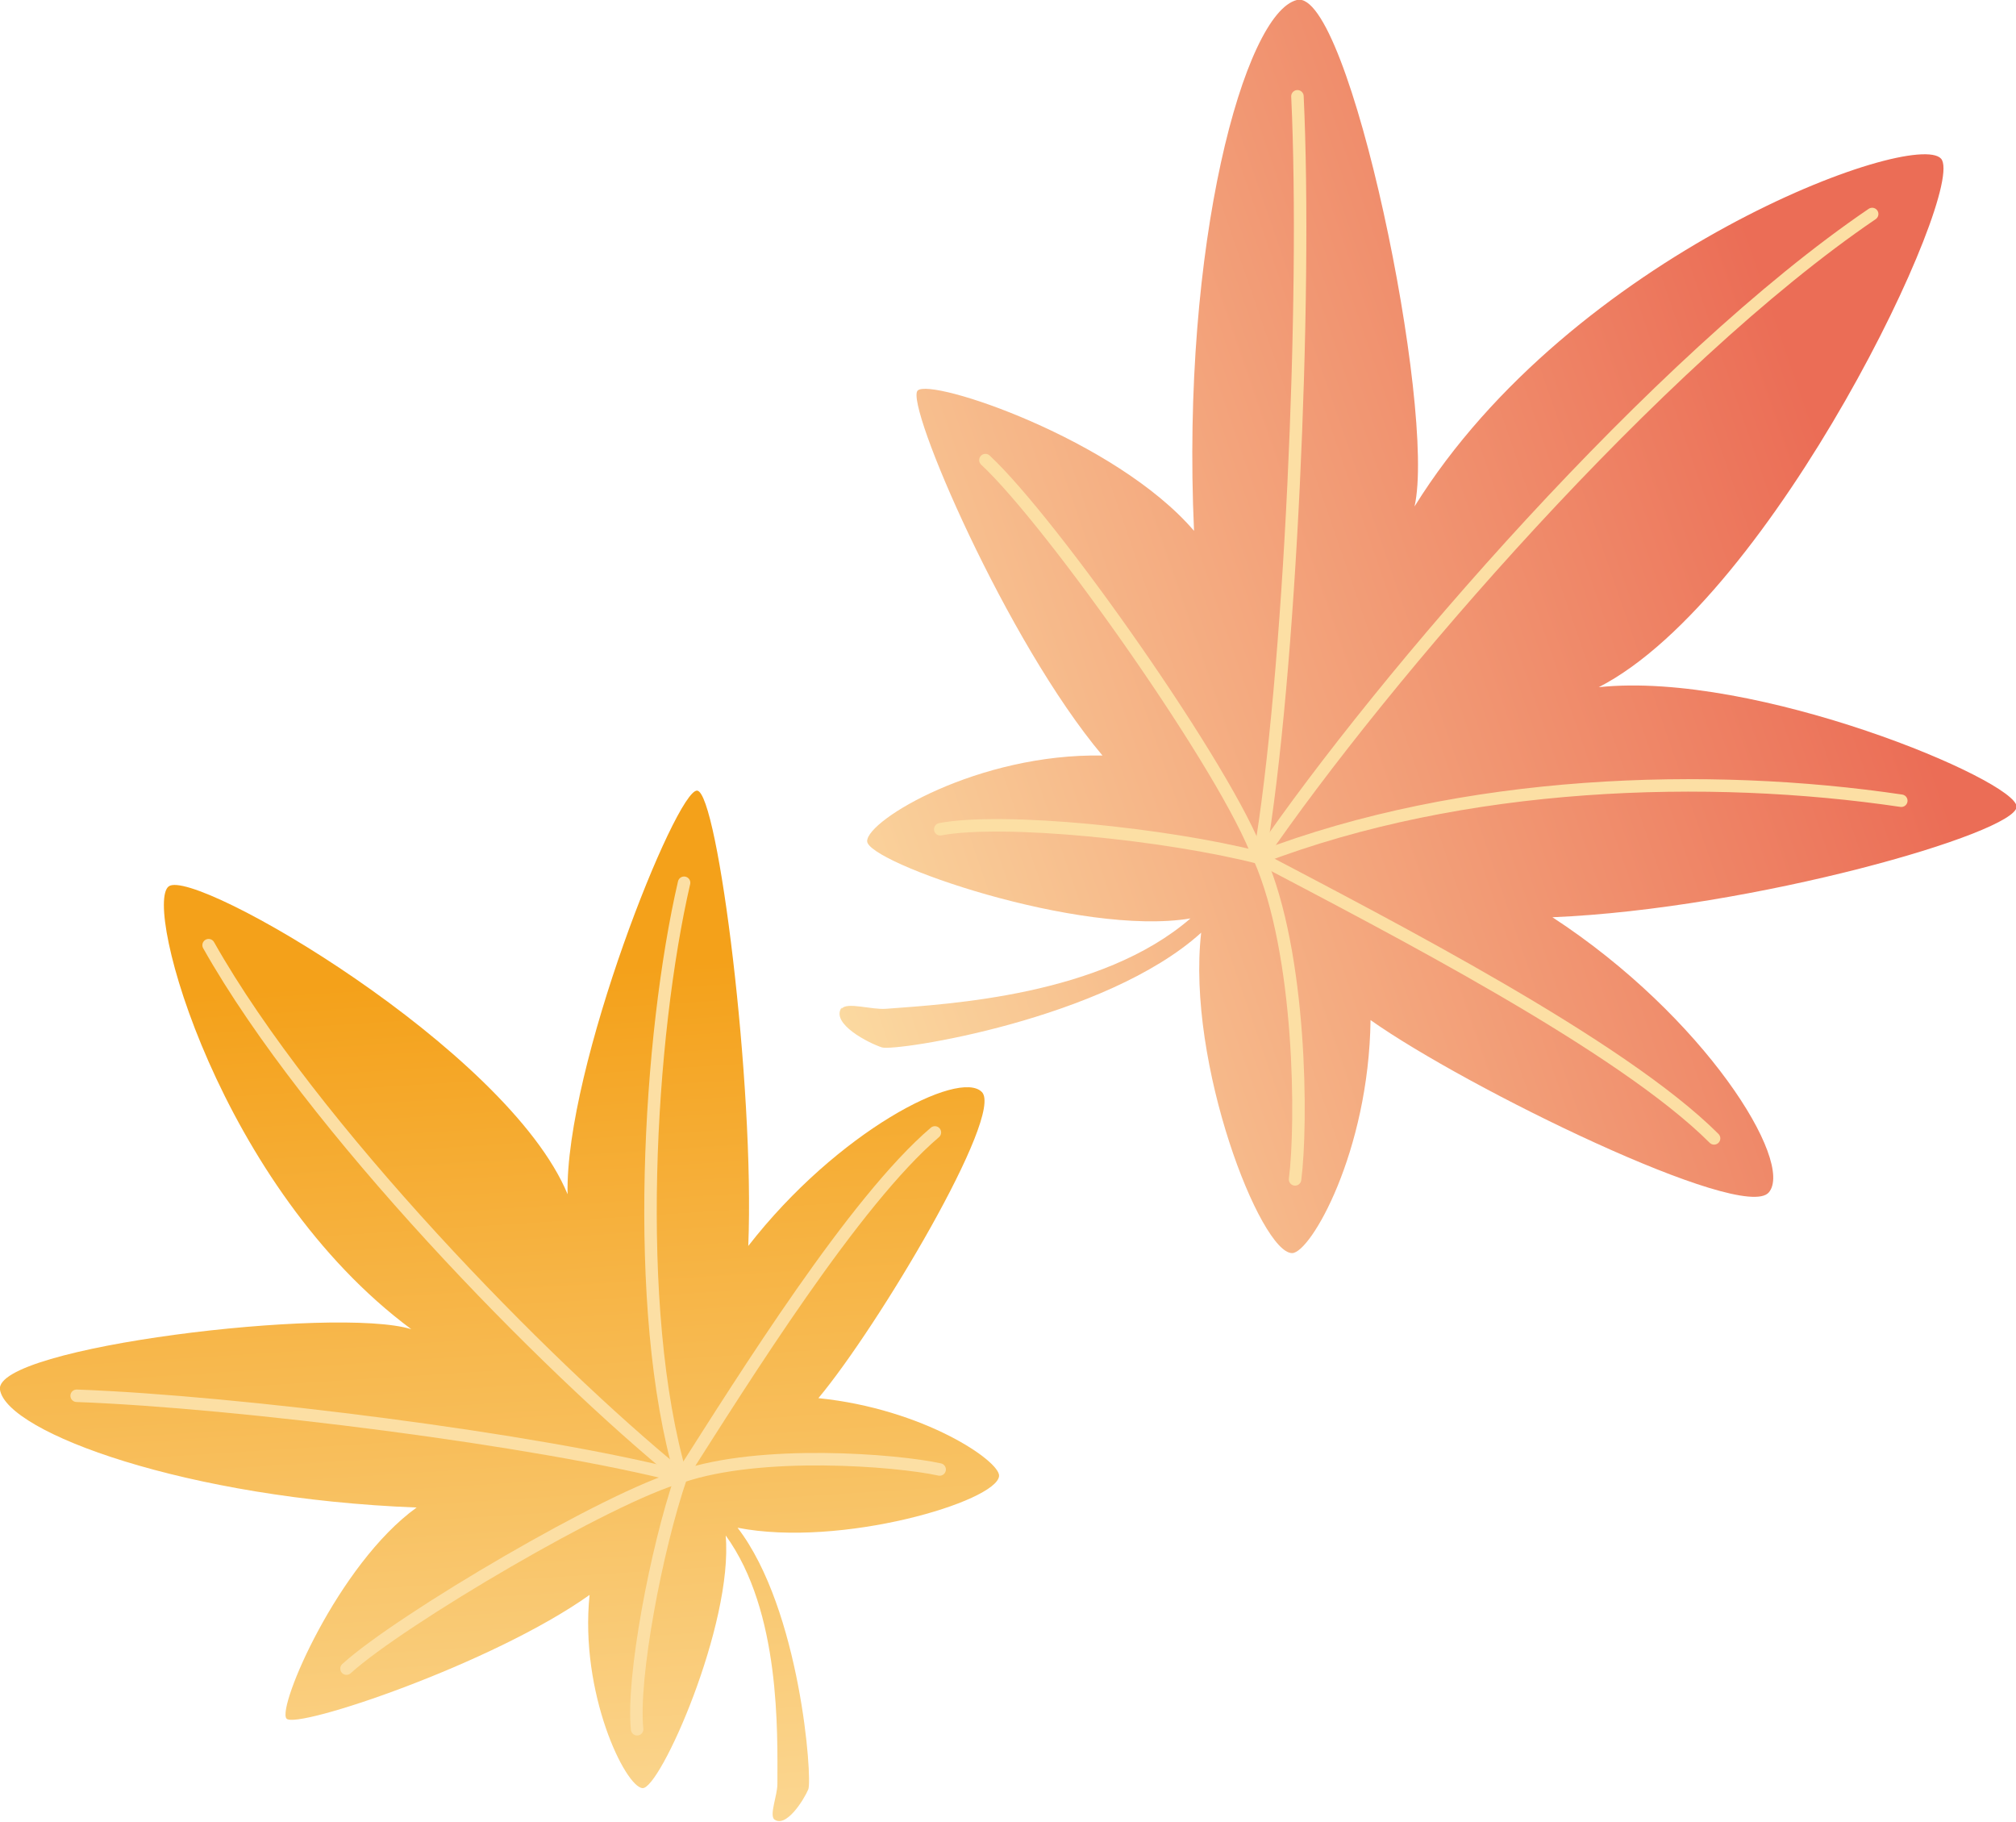
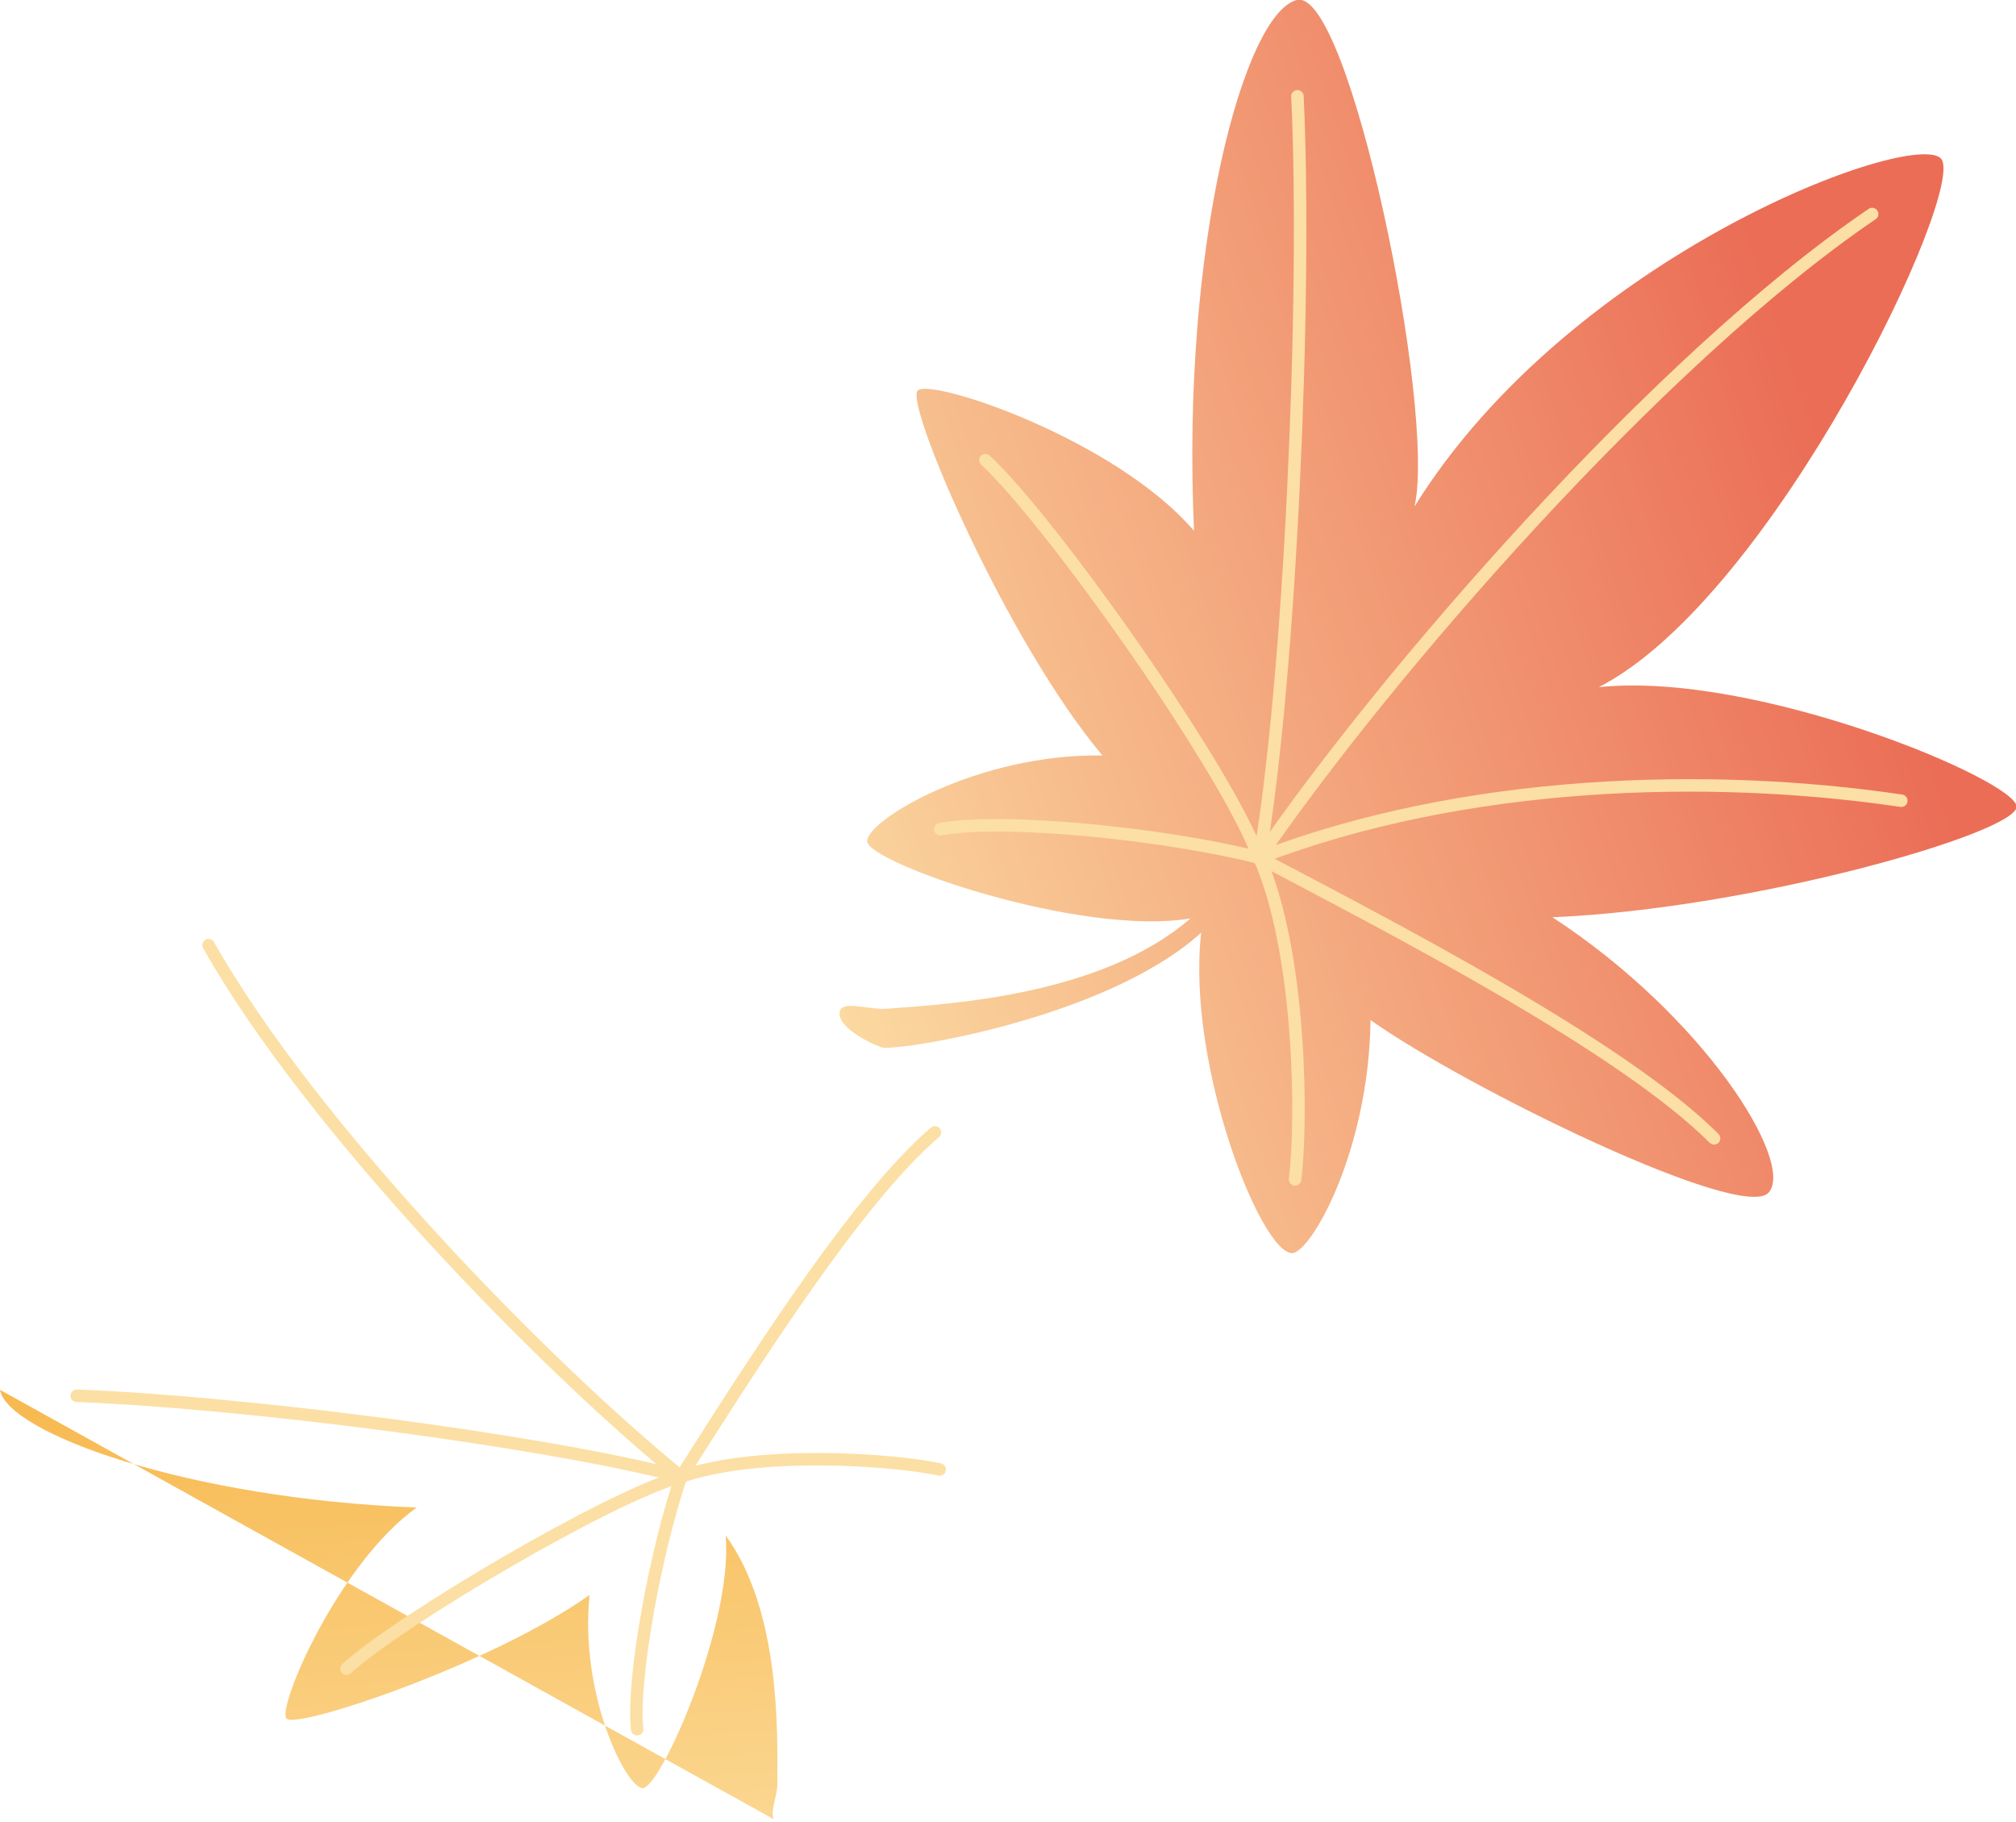
<svg xmlns="http://www.w3.org/2000/svg" id="_レイヤー_2" version="1.1" viewBox="0 0 339.2 306.5">
  <defs>
    <style>
      .st0 {
        fill: url(#linear-gradient1);
      }

      .st1 {
        fill: none;
        stroke: #fcdfa4;
        stroke-linecap: round;
        stroke-linejoin: round;
        stroke-width: 2.1px;
      }

      .st2 {
        fill: url(#linear-gradient);
      }
    </style>
    <linearGradient id="linear-gradient" x1="-336.7" y1="451.5" x2="-176.7" y2="503.7" gradientTransform="translate(-441.1 378) rotate(104.4) scale(1 -1)" gradientUnits="userSpaceOnUse">
      <stop offset="0" stop-color="#f4a11a" />
      <stop offset="1" stop-color="#fcdfa4" />
    </linearGradient>
    <linearGradient id="linear-gradient1" x1="122.3" y1="147.4" x2="309.5" y2="82.7" gradientUnits="userSpaceOnUse">
      <stop offset="0" stop-color="#fcdfa4" />
      <stop offset="1" stop-color="#eb6d56" />
    </linearGradient>
  </defs>
  <g>
-     <path class="st2" d="M130.3,306.1c-.9-.8.5-4,.5-6,0-8.5.6-29-8.7-41.8,1.3,15-11.1,42.8-14,42.5-2.9-.2-10.6-16-8.9-32.5-16.3,11.6-49.4,22.7-51,20.8-1.6-1.9,8.7-26,21.9-35.5C31.4,252.1,1.2,241,0,233.8c-1.2-7.2,56.6-14.1,69.2-10.2-32.1-23.8-45.2-71.3-40.8-74.5,4.4-3.2,57,27.4,67.1,51.8-.5-21.2,18.3-68.2,21.8-67.9,3.5.3,9.7,49.7,8.6,76.6,15-19.3,35.5-29.8,39.3-25.9,3.8,3.8-17.4,39.4-27.5,51.5,17.7,1.8,30.6,10.6,30.4,13.1-.4,4.3-26.6,12.1-44,8.7,10.6,13.8,12.6,42.3,11.9,44-.7,1.7-3.8,6.7-5.8,5Z" />
+     <path class="st2" d="M130.3,306.1c-.9-.8.5-4,.5-6,0-8.5.6-29-8.7-41.8,1.3,15-11.1,42.8-14,42.5-2.9-.2-10.6-16-8.9-32.5-16.3,11.6-49.4,22.7-51,20.8-1.6-1.9,8.7-26,21.9-35.5C31.4,252.1,1.2,241,0,233.8Z" />
    <g>
      <path class="st1" d="M114.6,248.4c-22.9-18.6-62.3-58.9-79.5-89.4" />
-       <path class="st1" d="M114.6,248.4c-8.3-28.3-5.4-74.4.5-99.9" />
      <path class="st1" d="M114.6,248.4c10.7-16.8,29.2-46.4,42.7-57.9" />
      <path class="st1" d="M114.6,248.4c13.4-4.6,36.2-2.8,43.5-1.2" />
      <path class="st1" d="M114.6,248.4c-4.2,12.2-8.3,34-7.4,42.5" />
      <path class="st1" d="M58.3,280.7c9-8.2,44.5-29.1,56.3-32.3" />
      <path class="st1" d="M12.9,234.8c27.2,1,77.8,7.4,101.7,13.6" />
    </g>
  </g>
  <g>
    <path class="st0" d="M141.6,169.7c.9-1.2,5,.2,7.5,0,10.6-.8,36.2-2.2,51.2-15.2-18.6,3.1-54.4-9.4-54.4-13s18.8-14.8,39.6-14.4c-16.1-19.1-33.3-59.2-31.1-61.4,2.2-2.2,33.3,8.2,46.5,23.6C198.7,41,209.4,2.2,218.2,0c8.8-2.2,23.5,69.1,19.8,85.2,26.4-42.5,84.1-63.6,88.6-58.5,4.4,5.1-28.2,73.8-57.6,88.9,26.4-2.8,70.3,15.7,70.3,20.1s-44.4,17.2-78.1,18.6c25.6,16.7,40.8,41.2,36.4,46.3-4.4,5.1-50.9-17.6-67-29-.3,22.2-10.1,39.2-13.2,39.2-5.3,0-17.8-31.9-15.3-53.9-16.1,14.6-51.4,20-53.7,19.3-2.2-.7-8.7-4-6.8-6.7Z" />
    <g>
      <path class="st1" d="M211.9,144.3c20.8-30.4,66.9-83.7,103.1-108.3" />
      <path class="st1" d="M211.9,144.3c34.4-13.2,75.6-14.4,108-9.6" />
      <path class="st1" d="M211.9,144.3c22,11.6,60.9,31.6,76.5,47.2" />
      <path class="st1" d="M211.9,144.3c7.1,16.2,7.2,44.8,6,54.1" />
      <path class="st1" d="M211.9,144.3c-15.6-4-43.2-6.8-53.7-4.8" />
      <path class="st1" d="M165.8,77.4c11.2,10.4,40.9,52.5,46,66.9" />
      <path class="st1" d="M218.3,16.2c1.6,34-1.2,97.7-6.4,128.1" />
    </g>
  </g>
</svg>